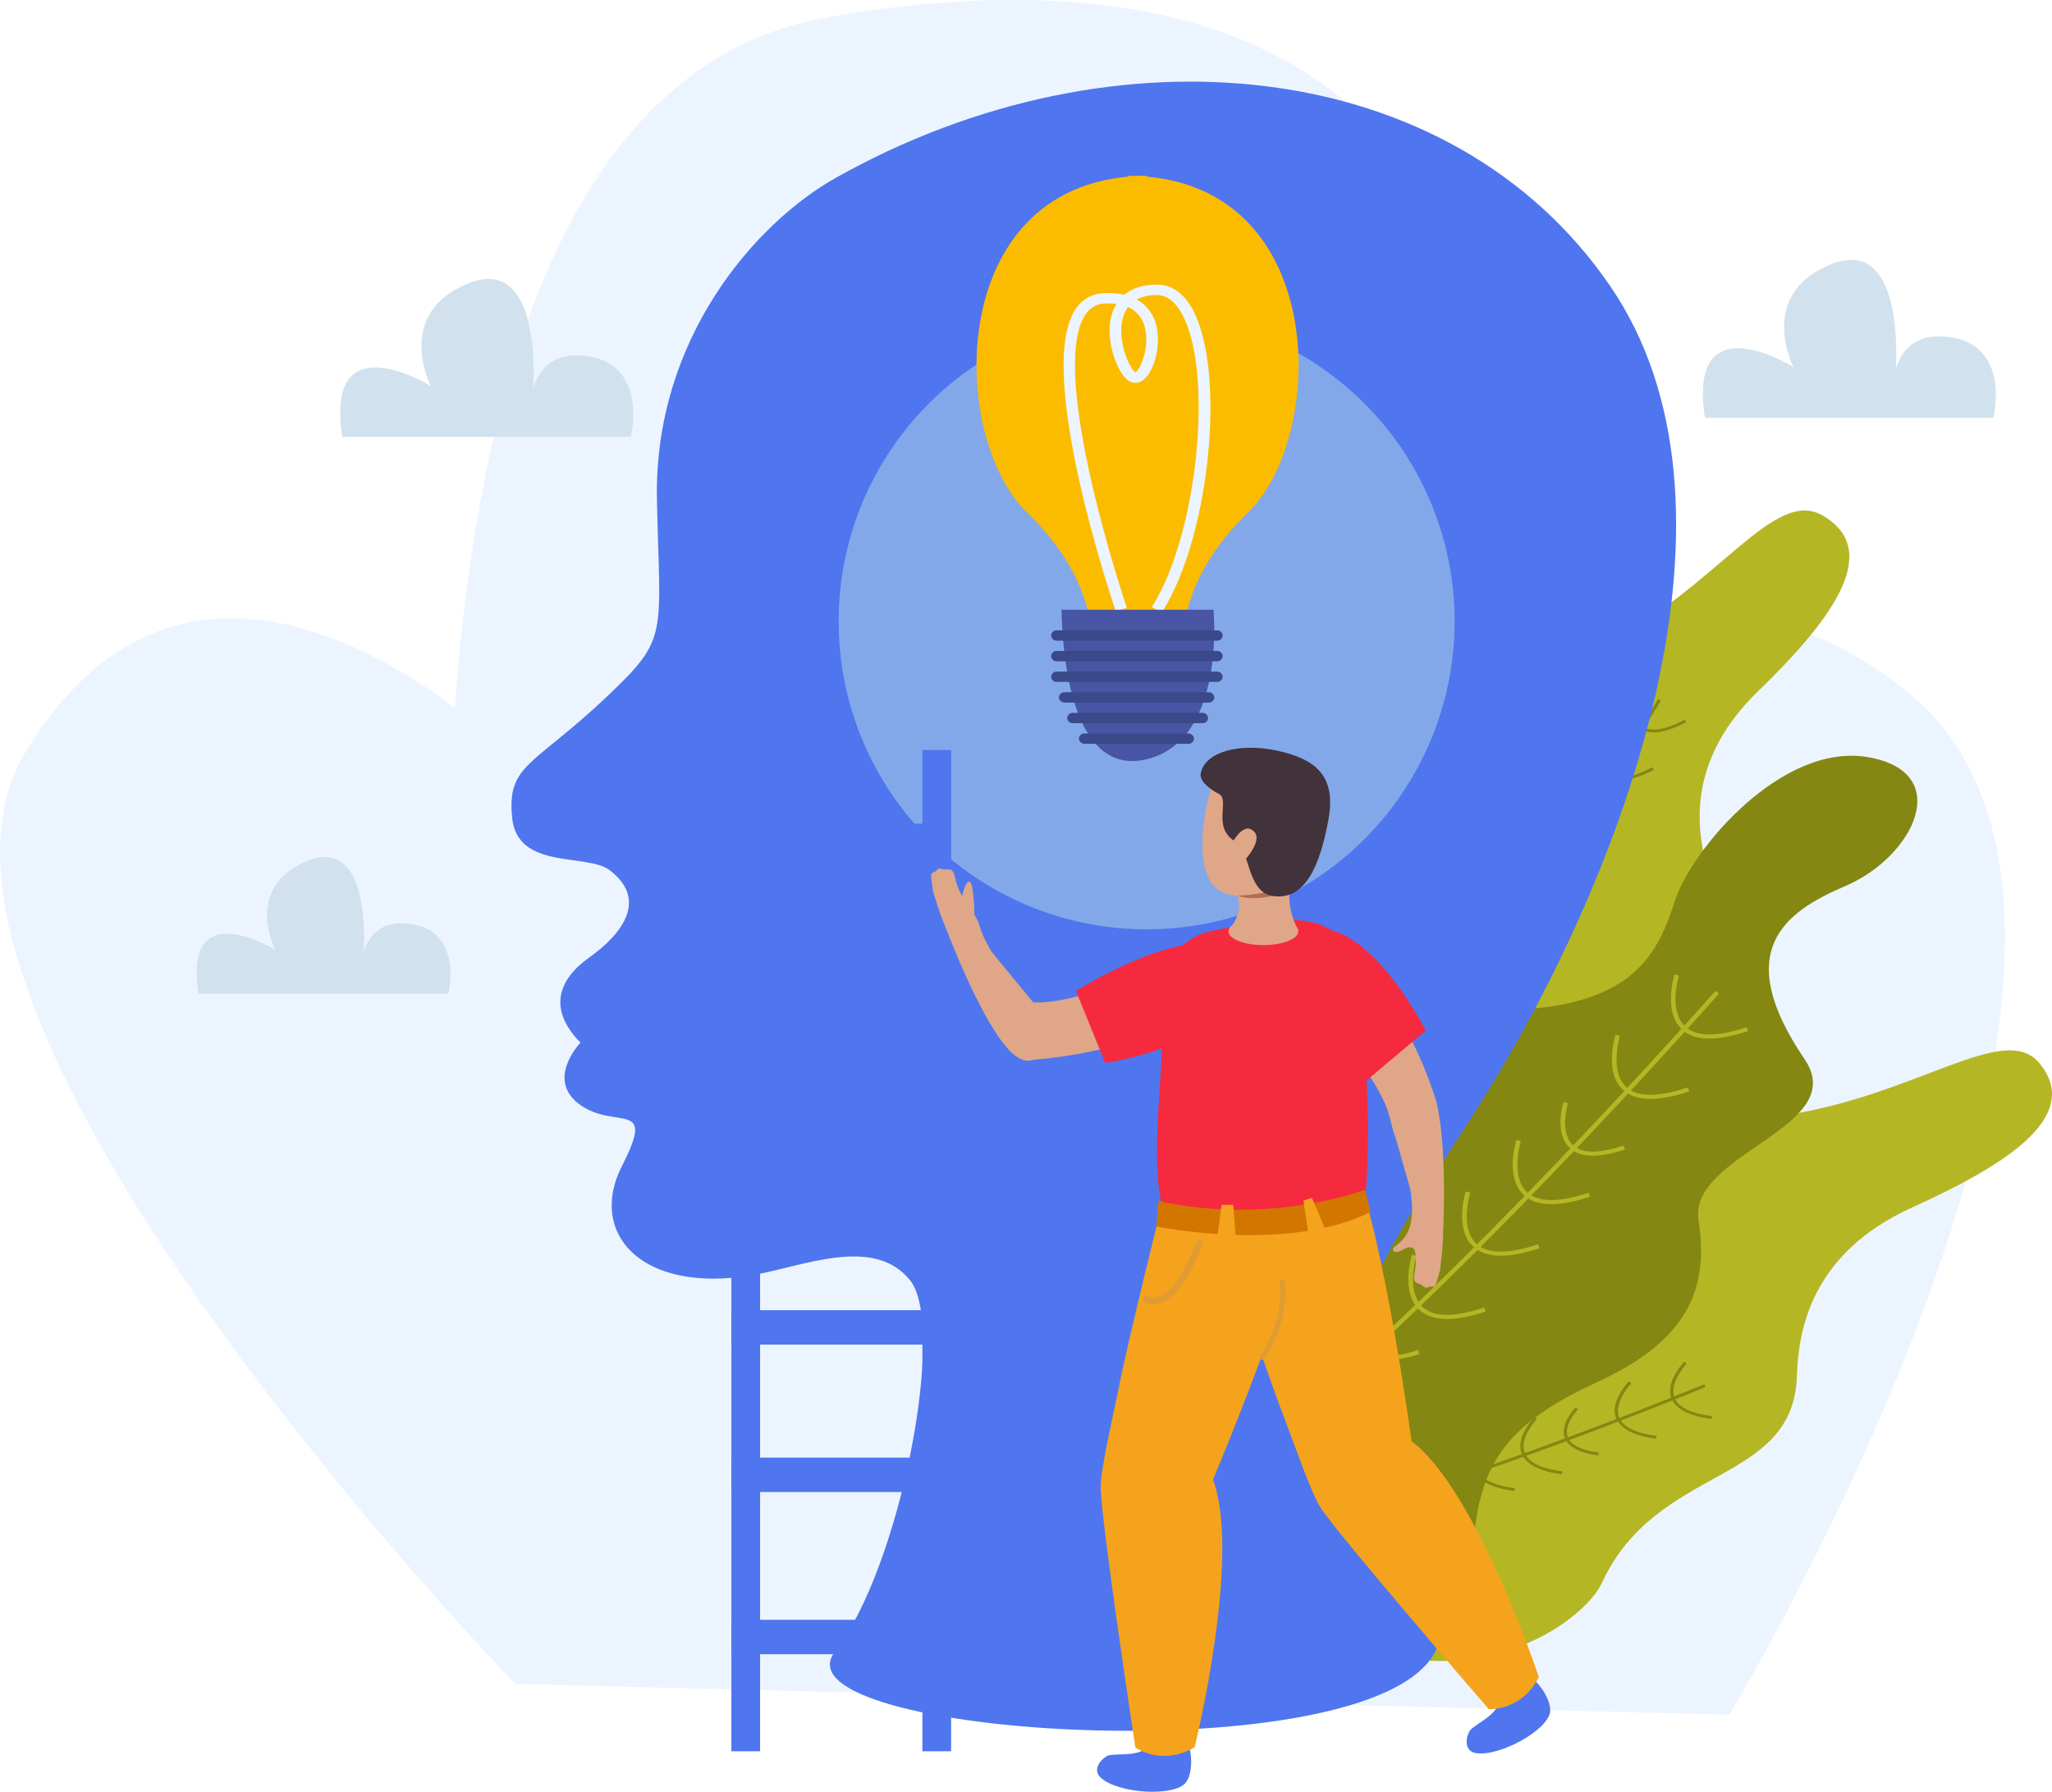
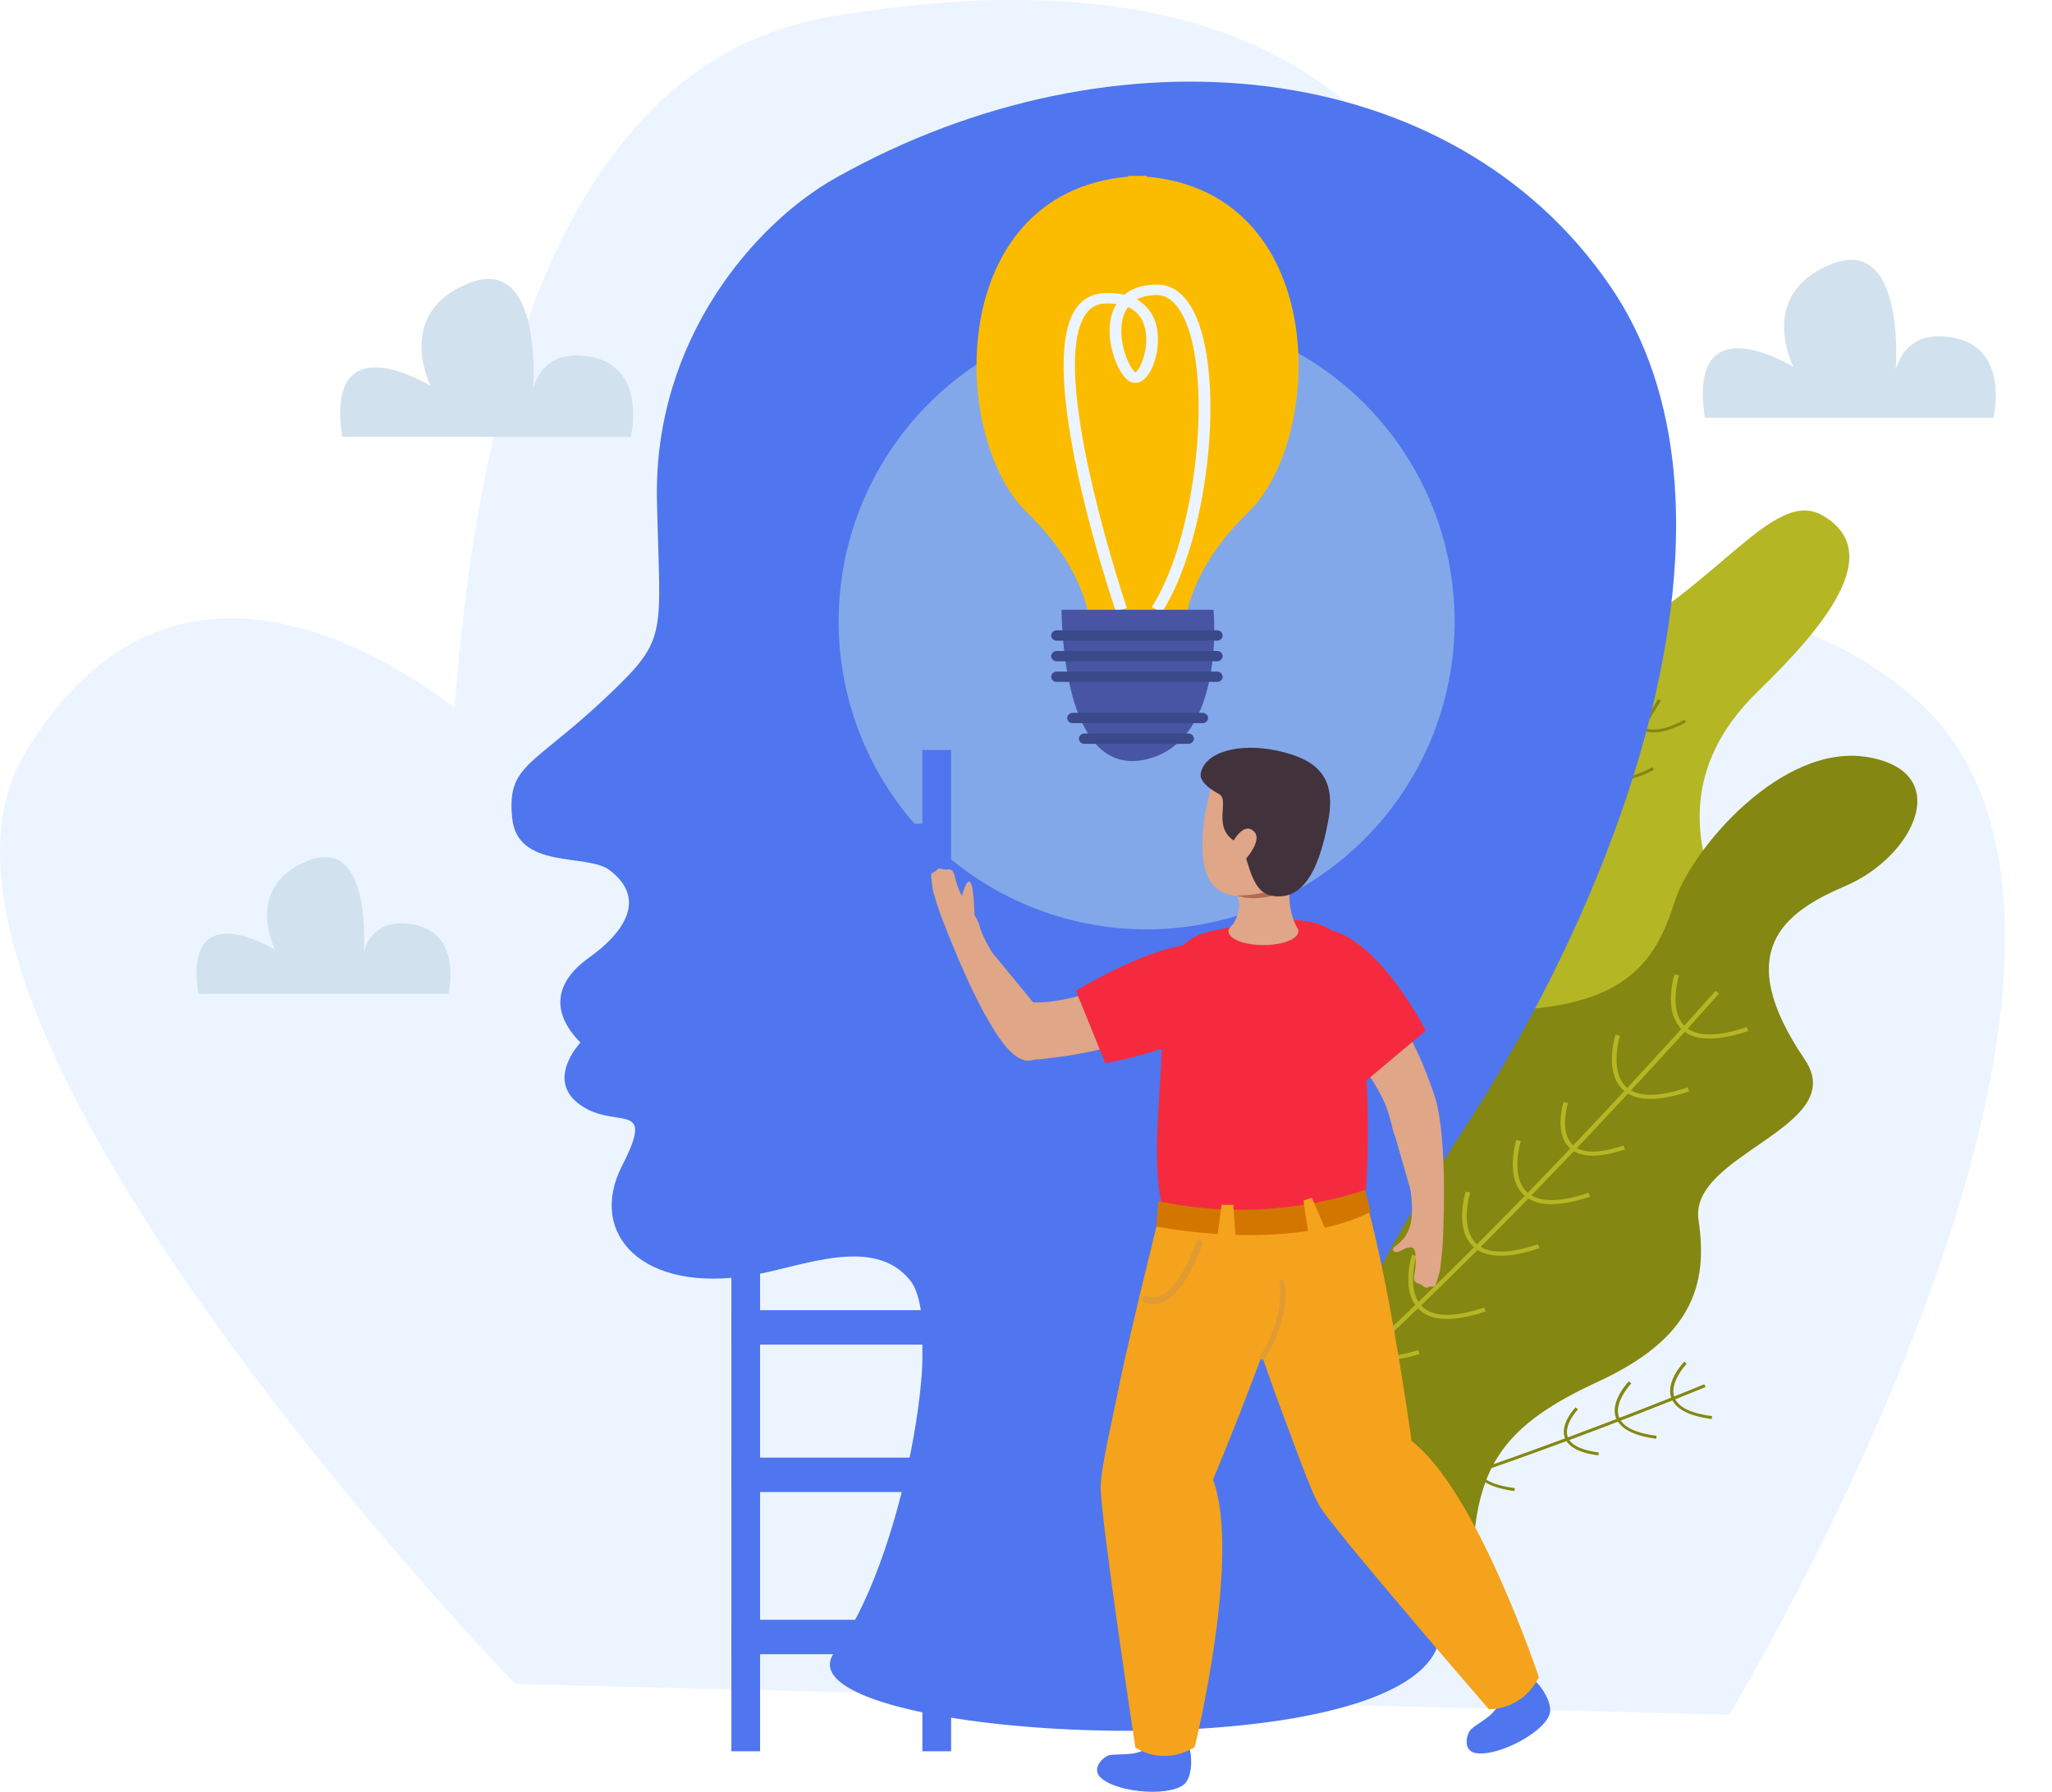
<svg xmlns="http://www.w3.org/2000/svg" id="Слой_1" data-name="Слой 1" viewBox="0 0 691.8 604">
  <defs>
    <style>.cls-1{fill:#ecf5ff;}.cls-2{fill:#b5b624;}.cls-3{fill:#848711;}.cls-4{fill:#d1e2ee;}.cls-5{fill:#4f76ee;}.cls-6{fill:#83a8e9;}.cls-7{fill:#fbbc00;}.cls-8{fill:#4755a4;}.cls-9{fill:#3a498a;}.cls-10{fill:#dfa688;}.cls-11{fill:#f52a3f;}.cls-12{fill:#f5a31c;}.cls-13{fill:#b36b4f;}.cls-14{fill:#41323c;}.cls-15{fill:#d37600;}.cls-16{fill:#e09b33;}</style>
  </defs>
  <title>1676040399_papik-pro-p-ne-znayu-risunok-28</title>
  <path class="cls-1" d="M617.83,796.31s-96.19-527.44,106-562c282.25-48.18,221,224.42,221,224.42s73.8-54.8,143.79,4.38c97.11,82.11-61.5,343.57-61.5,343.57Z" transform="translate(-444.12 -228.64)" />
-   <path class="cls-2" d="M866.42,644.51s97.89,43,116.73,22.79,18-56.08,62.56-62.7,74.09-31.82,85.93-17.6c15.26,18.34-13,35.14-42.82,48.65-34.81,15.76-38.41,42.33-38.91,57-1.25,36.79-47.18,29.47-65.72,69.56-7.6,16.4-64.25,55.53-133.59-11.42Z" transform="translate(-444.12 -228.64)" />
  <path class="cls-3" d="M845.54,747.75c38.06,4.36,172.29-51,173.63-51.57l-.48-.91c-1.35.56-135.32,55.83-173.09,51.5Z" transform="translate(-444.12 -228.64)" />
-   <path class="cls-3" d="M958.37,720.62c2.12,2.52,6.26,4.18,12.35,5l.07-1c-6.95-.9-11.17-2.93-12.52-6-2.24-5.11,4-11.59,4-11.66l-.8-.69c-.28.28-6.7,7-4.21,12.67A6.7,6.7,0,0,0,958.37,720.62Z" transform="translate(-444.12 -228.64)" />
  <path class="cls-3" d="M990.18,708.64c2.12,2.52,6.26,4.19,12.35,5l.08-1c-7-.89-11.18-2.92-12.53-6-2.25-5.11,4-11.6,4-11.66l-.8-.7c-.28.29-6.71,7-4.22,12.68A7,7,0,0,0,990.18,708.64Z" transform="translate(-444.12 -228.64)" />
  <path class="cls-3" d="M1008.85,702c2.12,2.52,6.27,4.18,12.36,5l.08-1c-7-.9-11.18-2.93-12.53-6-2.24-5.11,4-11.6,4-11.66l-.8-.69c-.28.28-6.7,7-4.21,12.67A6.66,6.66,0,0,0,1008.85,702Z" transform="translate(-444.12 -228.64)" />
  <path class="cls-3" d="M972.72,715.1c1.77,2.1,5.23,3.49,10.3,4.15l.07-1c-5.72-.74-9.21-2.4-10.3-4.93-1.84-4.17,3.28-9.52,3.33-9.57l-.8-.69c-.23.23-5.59,5.83-3.5,10.58A5.49,5.49,0,0,0,972.72,715.1Z" transform="translate(-444.12 -228.64)" />
  <path class="cls-3" d="M942.36,726.27c2.12,2.51,6.26,4.18,12.35,5l.08-1c-7-.89-11.17-2.92-12.53-6-2.24-5.1,4-11.6,4-11.66l-.81-.69c-.28.28-6.7,7-4.22,12.67A7,7,0,0,0,942.36,726.27Z" transform="translate(-444.12 -228.64)" />
  <path class="cls-3" d="M924.45,734.05c2.12,2.51,6.27,4.18,12.36,5l.07-1c-7-.9-11.18-2.93-12.52-6-2.25-5.1,4-11.59,4-11.66l-.81-.69c-.27.27-6.7,7-4.21,12.67A7.31,7.31,0,0,0,924.45,734.05Z" transform="translate(-444.12 -228.64)" />
  <path class="cls-3" d="M909.65,737.62c1.53,1.82,4.52,3,8.89,3.58l.07-1c-4.88-.62-7.83-2-8.77-4.16-1.56-3.55,2.81-8.1,2.85-8.15l-.81-.69c-.19.2-4.82,5-3,9.15A5.12,5.12,0,0,0,909.65,737.62Z" transform="translate(-444.12 -228.64)" />
  <path class="cls-2" d="M831.48,540.86s108,9.11,118.09-15.8-4.2-58.35,35.07-78.75,57.53-53.45,74-43.88c21.22,12.34,1,37.1-21.86,59.27-26.72,25.88-20.09,51.95-15,65.85,12.68,34.91-33.17,42.67-35.47,86.19-.94,17.8-39.36,72.55-129.61,31.84Z" transform="translate(-444.12 -228.64)" />
  <path class="cls-3" d="M896.9,605.6c33.4-18.52,106.48-139.63,107.21-140.84l-1-.45c-.72,1.22-73.66,122.1-106.82,140.49Z" transform="translate(-444.12 -228.64)" />
  <path class="cls-3" d="M970.6,519.11c3.3.76,7.69-.32,13.09-3.21l-.56-.82c-6.17,3.3-10.85,4.14-13.9,2.49-5-2.74-4.12-11.44-4.11-11.53L964,506c0,.39-1,9.39,4.63,12.43A7.27,7.27,0,0,0,970.6,519.11Z" transform="translate(-444.12 -228.64)" />
  <path class="cls-3" d="M988.64,491.31c3.3.76,7.69-.31,13.1-3.21l-.57-.81c-6.17,3.31-10.85,4.14-13.89,2.48-5-2.73-4.13-11.44-4.12-11.53l-1.08-.08c-.05.39-1,9.39,4.62,12.43A7.91,7.91,0,0,0,988.64,491.31Z" transform="translate(-444.12 -228.64)" />
  <path class="cls-3" d="M999.48,475.3c3.3.76,7.69-.33,13.1-3.22l-.56-.81c-6.17,3.31-10.86,4.14-13.9,2.48-5-2.73-4.13-11.44-4.11-11.52l-1.09-.08c0,.37-1,9.37,4.62,12.42A7.78,7.78,0,0,0,999.48,475.3Z" transform="translate(-444.12 -228.64)" />
  <path class="cls-3" d="M978.67,506.48c2.75.63,6.42-.27,10.92-2.67L989,503c-5.07,2.71-8.93,3.41-11.41,2.05-4.12-2.23-3.38-9.4-3.37-9.47l-1.08-.09c0,.32-.82,7.83,3.87,10.37A6.32,6.32,0,0,0,978.67,506.48Z" transform="translate(-444.12 -228.64)" />
  <path class="cls-3" d="M961.28,532.8c3.3.76,7.69-.32,13.09-3.21l-.56-.82c-6.17,3.31-10.84,4.14-13.89,2.49-5-2.73-4.13-11.45-4.12-11.53l-1.09-.08c0,.38-1,9.38,4.62,12.42A7.47,7.47,0,0,0,961.28,532.8Z" transform="translate(-444.12 -228.64)" />
  <path class="cls-3" d="M951.78,549.26c3.29.76,7.69-.31,13.1-3.2l-.57-.82c-6.17,3.31-10.85,4.14-13.89,2.48-5-2.73-4.13-11.43-4.12-11.52l-1.08-.08c-.05.37-1,9.38,4.62,12.42A7.76,7.76,0,0,0,951.78,549.26Z" transform="translate(-444.12 -228.64)" />
  <path class="cls-3" d="M942.12,560.63c2.38.55,5.55-.23,9.43-2.31l-.57-.81c-4.32,2.32-7.59,2.91-9.7,1.77-3.5-1.9-2.86-8-2.85-8.06l-1.09-.08c0,.27-.7,6.75,3.36,9A5.88,5.88,0,0,0,942.12,560.63Z" transform="translate(-444.12 -228.64)" />
  <path class="cls-3" d="M906.2,777.63s33,5.09,34.48-25.13,10.88-43.67,42.17-58.09,37.29-32.2,33.9-54.51,51.32-31.27,35.8-54.14c-24.8-36.52-7-49.62,13.7-58.45,23.21-9.93,36.84-38.32,7.74-43.42s-59.59,31.1-65.16,48.36-13.3,33-47.3,36.35-46.46,14.69-57.22,36.77-4.9,22.82-39.1,45.25Z" transform="translate(-444.12 -228.64)" />
  <path class="cls-2" d="M832.06,739.54c52.43-18.39,190.25-174.39,191.62-176l-1.23-.87c-1.37,1.57-138.93,157.28-191,175.54Z" transform="translate(-444.12 -228.64)" />
  <path class="cls-2" d="M960.83,633.42c4.43,1.9,10.93,1.44,19.39-1.4l-.57-1.3c-9.64,3.22-16.48,3.28-20.3.15-6.32-5.17-2.54-17.44-2.5-17.56l-1.51-.4c-.16.54-4.06,13.25,3,19A10.5,10.5,0,0,0,960.83,633.42Z" transform="translate(-444.12 -228.64)" />
  <path class="cls-2" d="M994.25,597.92c4.44,1.91,10.93,1.45,19.39-1.38l-.56-1.32c-9.66,3.25-16.49,3.29-20.3.17-6.32-5.17-2.55-17.45-2.51-17.58l-1.5-.39c-.18.55-4.07,13.26,3,19A10.63,10.63,0,0,0,994.25,597.92Z" transform="translate(-444.12 -228.64)" />
  <path class="cls-2" d="M1014.13,577.6c4.44,1.9,10.95,1.42,19.39-1.41l-.55-1.31c-9.65,3.24-16.49,3.28-20.31.16-6.32-5.17-2.54-17.46-2.5-17.57l-1.5-.38c-.17.53-4.07,13.22,3,19A10.5,10.5,0,0,0,1014.13,577.6Z" transform="translate(-444.12 -228.64)" />
  <path class="cls-2" d="M975.83,617.26c3.71,1.59,9.13,1.2,16.17-1.15l-.57-1.31c-7.93,2.66-13.57,2.72-16.68.15-5.16-4.22-2.07-14.34-2-14.44l-1.5-.38c-.14.44-3.39,11,2.49,15.84A8.29,8.29,0,0,0,975.83,617.26Z" transform="translate(-444.12 -228.64)" />
  <path class="cls-2" d="M943.75,650.8c4.43,1.9,10.94,1.43,19.39-1.4l-.56-1.32c-9.65,3.25-16.48,3.29-20.3.17-6.31-5.16-2.54-17.45-2.5-17.58l-1.51-.38c-.17.54-4.07,13.24,3,19A10.41,10.41,0,0,0,943.75,650.8Z" transform="translate(-444.12 -228.64)" />
  <path class="cls-2" d="M925.63,672.11c4.43,1.9,10.94,1.44,19.39-1.38l-.56-1.32c-9.65,3.23-16.5,3.28-20.31.15-6.31-5.16-2.53-17.43-2.5-17.56l-1.5-.39c-.17.52-4.07,13.24,3,19A10.37,10.37,0,0,0,925.63,672.11Z" transform="translate(-444.12 -228.64)" />
  <path class="cls-2" d="M908.74,686.06c3.21,1.37,7.89,1,14-1l-.57-1.31c-6.76,2.28-11.54,2.32-14.18.17-4.39-3.59-1.73-12.2-1.71-12.29l-1.51-.38c-.12.38-2.92,9.53,2.16,13.69A8,8,0,0,0,908.74,686.06Z" transform="translate(-444.12 -228.64)" />
  <path class="cls-1" d="M617.83,796.31S399.44,571.19,452.4,482.72c61.51-102.74,163.31,0,163.31,0Z" transform="translate(-444.12 -228.64)" />
  <path class="cls-4" d="M511,563.67h84.3s5.71-23-15.37-23.78c-3.65-.13-10.54.71-13.17,9.66,0,0,3.07-39.52-18.88-30.74s-11,30-11,30S505.72,529.5,511,563.67Z" transform="translate(-444.12 -228.64)" />
  <path class="cls-4" d="M1018.9,369.47h97.28s6.58-26.6-17.74-27.45c-4.21-.14-12.15.83-15.2,11.15,0,0,3.55-45.6-21.78-35.47s-12.72,34.63-12.72,34.63S1012.82,330,1018.9,369.47Z" transform="translate(-444.12 -228.64)" />
  <path class="cls-4" d="M559.51,375.91h97.28s6.59-26.61-17.73-27.45c-4.22-.15-12.16.83-15.2,11.14,0,0,3.54-45.59-21.79-35.46s-12.72,34.63-12.72,34.63S553.43,336.48,559.51,375.91Z" transform="translate(-444.12 -228.64)" />
  <path class="cls-5" d="M725.87,288.6C698.76,303.84,664.4,343,665.6,397.42c1,45.71,4.07,46.14-16.41,65.61-25.42,24.15-34.18,23.07-32.42,41.24C618.49,522,642,516.19,649.6,521.94c13.43,10.16,3.77,21.94-6.85,29.48S628.86,569,639.82,580.1c0,0-12.1,12.56,0,21.06s25.6-2.13,14,20.5,6.44,43.32,44.25,36.79c16.61-2.87,40.69-13.48,52.92,1.84s-3.18,96.55-25.39,125.13,180.56,41.89,202.34.1c7-13.37-33.65-61.24-30.55-88.79s12.23-44.15,41.46-89.28c55.28-85.36,98.43-209.24,48-282.56C933.53,247.22,819.89,235.74,725.87,288.6Z" transform="translate(-444.12 -228.64)" />
  <path class="cls-6" d="M934.52,438.09A103.83,103.83,0,1,1,830.69,334.26,103.83,103.83,0,0,1,934.52,438.09Z" transform="translate(-444.12 -228.64)" />
  <path class="cls-7" d="M812,447.5s3.55-21.78-21.6-46.07c-27-26.07-27.65-113.19,40.31-113.53l-1.06,160.16Z" transform="translate(-444.12 -228.64)" />
  <path class="cls-7" d="M843.26,447.5s-3.55-21.78,21.59-46.07c27-26.07,27.66-113.19-40.31-113.53l1.07,160.16Z" transform="translate(-444.12 -228.64)" />
  <path class="cls-1" d="M835.86,435l-3.44-1.7c16-25.12,21.22-82.33,9.25-100.36-2.13-3.21-4.67-4.83-7.53-4.83a14.1,14.1,0,0,0-6.79,1.47,13.56,13.56,0,0,1,6.63,8.93c1.81,7.39-1.33,17.53-5.88,19a4.2,4.2,0,0,1-4.29-1.22c-3.78-3.49-8-15.75-3.95-24,.2-.39.41-.79.66-1.19a23.36,23.36,0,0,0-4.15-.11,7.59,7.59,0,0,0-5.8,3c-14.1,17.92,13.2,98.81,13.47,99.62l-3.77,1c-1.16-3.39-28.11-83.32-12.93-102.6a11.56,11.56,0,0,1,8.78-4.52,25.26,25.26,0,0,1,7.06.5c2.32-1.93,5.78-3.4,11-3.4,4.36,0,8,2.2,10.93,6.55C857.8,350.38,852.64,408.59,835.86,435ZM824.41,332.15a11.15,11.15,0,0,0-1.87,4.34c-1.66,7.67,2.48,16.54,4.4,17.71,1.68-1.15,4.88-8.61,3.12-15.23A9.79,9.79,0,0,0,824.41,332.15Z" transform="translate(-444.12 -228.64)" />
  <path class="cls-8" d="M802,434.18h51.22s4.39,44-22.54,50.41S802.22,444,802,434.18Z" transform="translate(-444.12 -228.64)" />
  <path class="cls-9" d="M854.33,444.61H800.49a1.87,1.87,0,0,1-2-1.74h0a1.87,1.87,0,0,1,2-1.74h53.84a1.87,1.87,0,0,1,2,1.74h0A1.87,1.87,0,0,1,854.33,444.61Z" transform="translate(-444.12 -228.64)" />
  <path class="cls-9" d="M854.33,451.56H800.49a1.87,1.87,0,0,1-2-1.74h0a1.87,1.87,0,0,1,2-1.74h53.84a1.87,1.87,0,0,1,2,1.74h0A1.87,1.87,0,0,1,854.33,451.56Z" transform="translate(-444.12 -228.64)" />
  <path class="cls-9" d="M854.33,458.51H800.49a1.86,1.86,0,0,1-2-1.73h0a1.87,1.87,0,0,1,2-1.74h53.84a1.87,1.87,0,0,1,2,1.74h0A1.86,1.86,0,0,1,854.33,458.51Z" transform="translate(-444.12 -228.64)" />
-   <path class="cls-9" d="M851.52,465.47H803.11a1.88,1.88,0,0,1-2-1.74h0a1.87,1.87,0,0,1,2-1.74h48.41a1.87,1.87,0,0,1,2,1.74h0A1.87,1.87,0,0,1,851.52,465.47Z" transform="translate(-444.12 -228.64)" />
  <path class="cls-9" d="M849.41,472.42H805.9a1.86,1.86,0,0,1-2-1.74h0a1.87,1.87,0,0,1,2-1.74h43.51a1.88,1.88,0,0,1,2,1.74h0A1.87,1.87,0,0,1,849.41,472.42Z" transform="translate(-444.12 -228.64)" />
  <path class="cls-9" d="M844.65,479.38h-34.8a1.88,1.88,0,0,1-2-1.74h0a1.87,1.87,0,0,1,2-1.74h34.8a1.87,1.87,0,0,1,2,1.74h0A1.88,1.88,0,0,1,844.65,479.38Z" transform="translate(-444.12 -228.64)" />
  <rect class="cls-5" x="246.57" y="252.82" width="9.68" height="337.53" />
  <rect class="cls-5" x="310.97" y="252.82" width="9.68" height="337.53" />
  <rect class="cls-5" x="246.57" y="277.67" width="72.36" height="11.6" />
  <rect class="cls-5" x="246.57" y="332.33" width="72.36" height="11.6" />
  <rect class="cls-5" x="246.57" y="387" width="72.36" height="11.6" />
  <rect class="cls-5" x="246.57" y="441.66" width="72.36" height="11.6" />
  <rect class="cls-5" x="246.57" y="491.36" width="72.36" height="11.6" />
  <rect class="cls-5" x="246.57" y="546.03" width="72.36" height="11.6" />
  <path class="cls-10" d="M928.48,600.59S920,570.22,905.82,562s-23.38,1.5-23.38,1.5,27.6,26.55,30.81,44S928.48,600.59,928.48,600.59Z" transform="translate(-444.12 -228.64)" />
  <path class="cls-11" d="M881.25,543.78c21.22-12,43.54,32.29,43.54,32.29L904.65,593S860.55,555.48,881.25,543.78Z" transform="translate(-444.12 -228.64)" />
  <path class="cls-10" d="M919.13,622.05c.44.33.22,3.71.25,4.24.27,4.63,1.27,9.23.49,13.87a13,13,0,0,1-2.55,6,17,17,0,0,1-2.85,2.63c-.4.3-.85.71-.75,1.2a1.05,1.05,0,0,0,1,.69c1.11.07,2.07-.71,3.1-1.13a3.54,3.54,0,0,1,2.48-.34c.65.31.9,1.3,1,1.94a21.57,21.57,0,0,1-.21,6.16c-.24,1.64-.84,3.49,1.24,4a5.79,5.79,0,0,1,1.85,1.1,1.41,1.41,0,0,0,1,.3,2.15,2.15,0,0,0,.48-.18,3,3,0,0,1,1.1-.22,2.35,2.35,0,0,0,.75,0,1.07,1.07,0,0,0,.63-.68,20.91,20.91,0,0,0,.75-2.32c.22-.93.6-1.82.76-2.76.14-.78.11-1.53.25-2.32a95.68,95.68,0,0,0,.79-11.33,68.94,68.94,0,0,0-1.48-11.42C928.59,629.2,919.13,622.05,919.13,622.05Z" transform="translate(-444.12 -228.64)" />
  <path class="cls-10" d="M926.91,595.85c5.49,11.9,3.79,47.06,3.79,47.06l-8.77-5.23L910.4,597.5S921.4,584,926.91,595.85Z" transform="translate(-444.12 -228.64)" />
  <path class="cls-5" d="M959.12,794.54c1.82-1.77,8.18,6.59,7.6,11.14-.78,6.22-17,15.14-24.94,13.94-4.09-.63-3.57-5.11-2.24-7.4,1.56-2.7,14.29-7.1,8.08-13.75C944.18,794.78,952.05,801.45,959.12,794.54Z" transform="translate(-444.12 -228.64)" />
  <path class="cls-12" d="M900.53,621.58l-44.11,25.16s13.08,39.59,19.39,56.48h0l.39,1c.26.69.52,1.36.75,2,3.26,8.49,9,25.2,12.25,30.42,5.62,9,56.84,68.15,56.84,68.15s11,.72,16.88-10.79c0,0-20.87-62.76-42.9-79.57C920,714.4,910.37,643.56,900.53,621.58Z" transform="translate(-444.12 -228.64)" />
  <path class="cls-5" d="M843.41,816.08c2.48-.52,3.4,9.93.48,13.48-4,4.84-22.47,3.72-28.53-1.53-3.12-2.71-.29-6.23,2-7.46,2.76-1.44,15.88,1.63,14.18-7.31C830.64,808.3,833.75,818.15,843.41,816.08Z" transform="translate(-444.12 -228.64)" />
  <path class="cls-12" d="M884.28,637.34l-48.84-1.06s-10.07,40.46-13.74,58.1h0s-.09.44-.21,1.08-.29,1.42-.41,2c-1.78,8.91-5.84,26.12-5.88,32.26-.07,10.63,11.69,88,11.69,88s8.91,6.47,20-.11c0,0,15.85-64.22,6.18-90.19C853.1,727.43,880.87,661.18,884.28,637.34Z" transform="translate(-444.12 -228.64)" />
  <path class="cls-11" d="M899.4,552.1c-4.34-19-29.26-13.26-46.27-9.73-11.47,2.37-17.94,9.56-17.37,38.23.25,12.54-4.43,43.23,1.17,57.71,0,0,23.81,14.68,67.33-3.78C904.26,634.53,908.67,592.74,899.4,552.1Z" transform="translate(-444.12 -228.64)" />
  <path class="cls-10" d="M772.72,539.4s-.11-11.28-1.35-13.2-3,3.69-3.54,7.8S772.72,539.4,772.72,539.4Z" transform="translate(-444.12 -228.64)" />
  <path class="cls-10" d="M789.66,586.11s34.13-1.86,46.35-12.81,5.77-22.7,5.77-22.7S808,568.67,790.44,566.36,789.66,586.11,789.66,586.11Z" transform="translate(-444.12 -228.64)" />
  <path class="cls-11" d="M860.88,555.53c4.89,23.89-44.13,31.47-44.13,31.47l-9.9-24.37S856.12,532.24,860.88,555.53Z" transform="translate(-444.12 -228.64)" />
  <path class="cls-10" d="M782.12,556.55c-.53-.13-1.68-3.32-1.92-3.79-2.09-4.14-4.84-8-6-12.53-.53-2.15-5.37-9-5.71-9.54a21.5,21.5,0,0,1-2.25-5.74c-.44-1.61-.62-3.54-2.75-3.2a5.63,5.63,0,0,1-2.12-.27,1.43,1.43,0,0,0-1.06.12,2,2,0,0,0-.36.36,2.93,2.93,0,0,1-.92.64,2.25,2.25,0,0,0-.67.35,1.07,1.07,0,0,0-.31.88,20,20,0,0,0,.24,2.42c.16.94.17,1.9.4,2.83.18.77.51,1.45.68,2.23A99,99,0,0,0,763.2,542a69.5,69.5,0,0,0,5.91,9.89C770.59,553.75,782.11,556.55,782.12,556.55Z" transform="translate(-444.12 -228.64)" />
  <path class="cls-10" d="M785.41,583.69C775.63,575,763.2,542,763.2,542l10.13,1.31L799.9,575.6S795.2,592.41,785.41,583.69Z" transform="translate(-444.12 -228.64)" />
  <path class="cls-10" d="M881.82,542.59c0,2.56-5.26,4.64-11.76,4.64s-11.77-2.08-11.77-4.64,5.27-4.65,11.77-4.65S881.82,540,881.82,542.59Z" transform="translate(-444.12 -228.64)" />
  <path class="cls-10" d="M860.34,529s4.53,5.32-2,13.22c0,0,15.32,9.12,23.47-.08a23.49,23.49,0,0,1-2.47-16.49Z" transform="translate(-444.12 -228.64)" />
  <path class="cls-10" d="M853.59,490.61a73.32,73.32,0,0,0-4,19.89c-.64,15.1,3.68,23.66,21.9,18.7C889.36,524.33,862.33,487.93,853.59,490.61Z" transform="translate(-444.12 -228.64)" />
  <path class="cls-13" d="M861.23,530.53a44.16,44.16,0,0,0,8.89-1,21.1,21.1,0,0,1,2.77,1.11S866.41,532.44,861.23,530.53Z" transform="translate(-444.12 -228.64)" />
  <path class="cls-14" d="M861.23,512.68c4,2.13,3.42,16.5,11.66,17.93,8.76,1.53,15.4-5.09,19.11-25.78,2.58-14.42-4-20.32-17.5-23.18-12.46-2.64-24.24.36-25.58,7.78-.39,2.21,2.21,4.79,6.16,6.87S852.21,508,861.23,512.68Z" transform="translate(-444.12 -228.64)" />
  <path class="cls-10" d="M863.1,519.39s6.84-7.09,3.94-10.29c-4.11-4.56-8.69,5.92-8.69,5.92Z" transform="translate(-444.12 -228.64)" />
  <path class="cls-15" d="M833.94,642.09s44.48,9.1,72.28-4.92l-1.89-7.48s-31.73,12.21-69.68,3.8Z" transform="translate(-444.12 -228.64)" />
  <polygon class="cls-12" points="411.82 406.16 415.78 406.16 416.71 418.68 410.2 418.68 411.82 406.16" />
  <polygon class="cls-12" points="439.44 404.72 442.3 403.77 447.2 415.25 441.32 417.2 439.44 404.72" />
  <path class="cls-16" d="M849.58,648c-2.56,6.82-9.7,23.69-19.52,19.71-1.31-.53-.74-2.69.6-2.15,8.14,3.3,14.61-12.41,16.77-18.16.5-1.33,2.66-.75,2.15.6Z" transform="translate(-444.12 -228.64)" />
  <path class="cls-16" d="M875.46,660.9c1.16,8.64-1.91,17.65-6.49,24.83-.62,1,.92,1.86,1.54.89,4.74-7.41,7.93-16.79,6.73-25.72-.15-1.12-1.93-1.13-1.78,0Z" transform="translate(-444.12 -228.64)" />
  <path class="cls-10" d="M925.71,644.26s-4.56,11.34-1.58,12.5,3.41-4.44,5.52-11.57Z" transform="translate(-444.12 -228.64)" />
</svg>